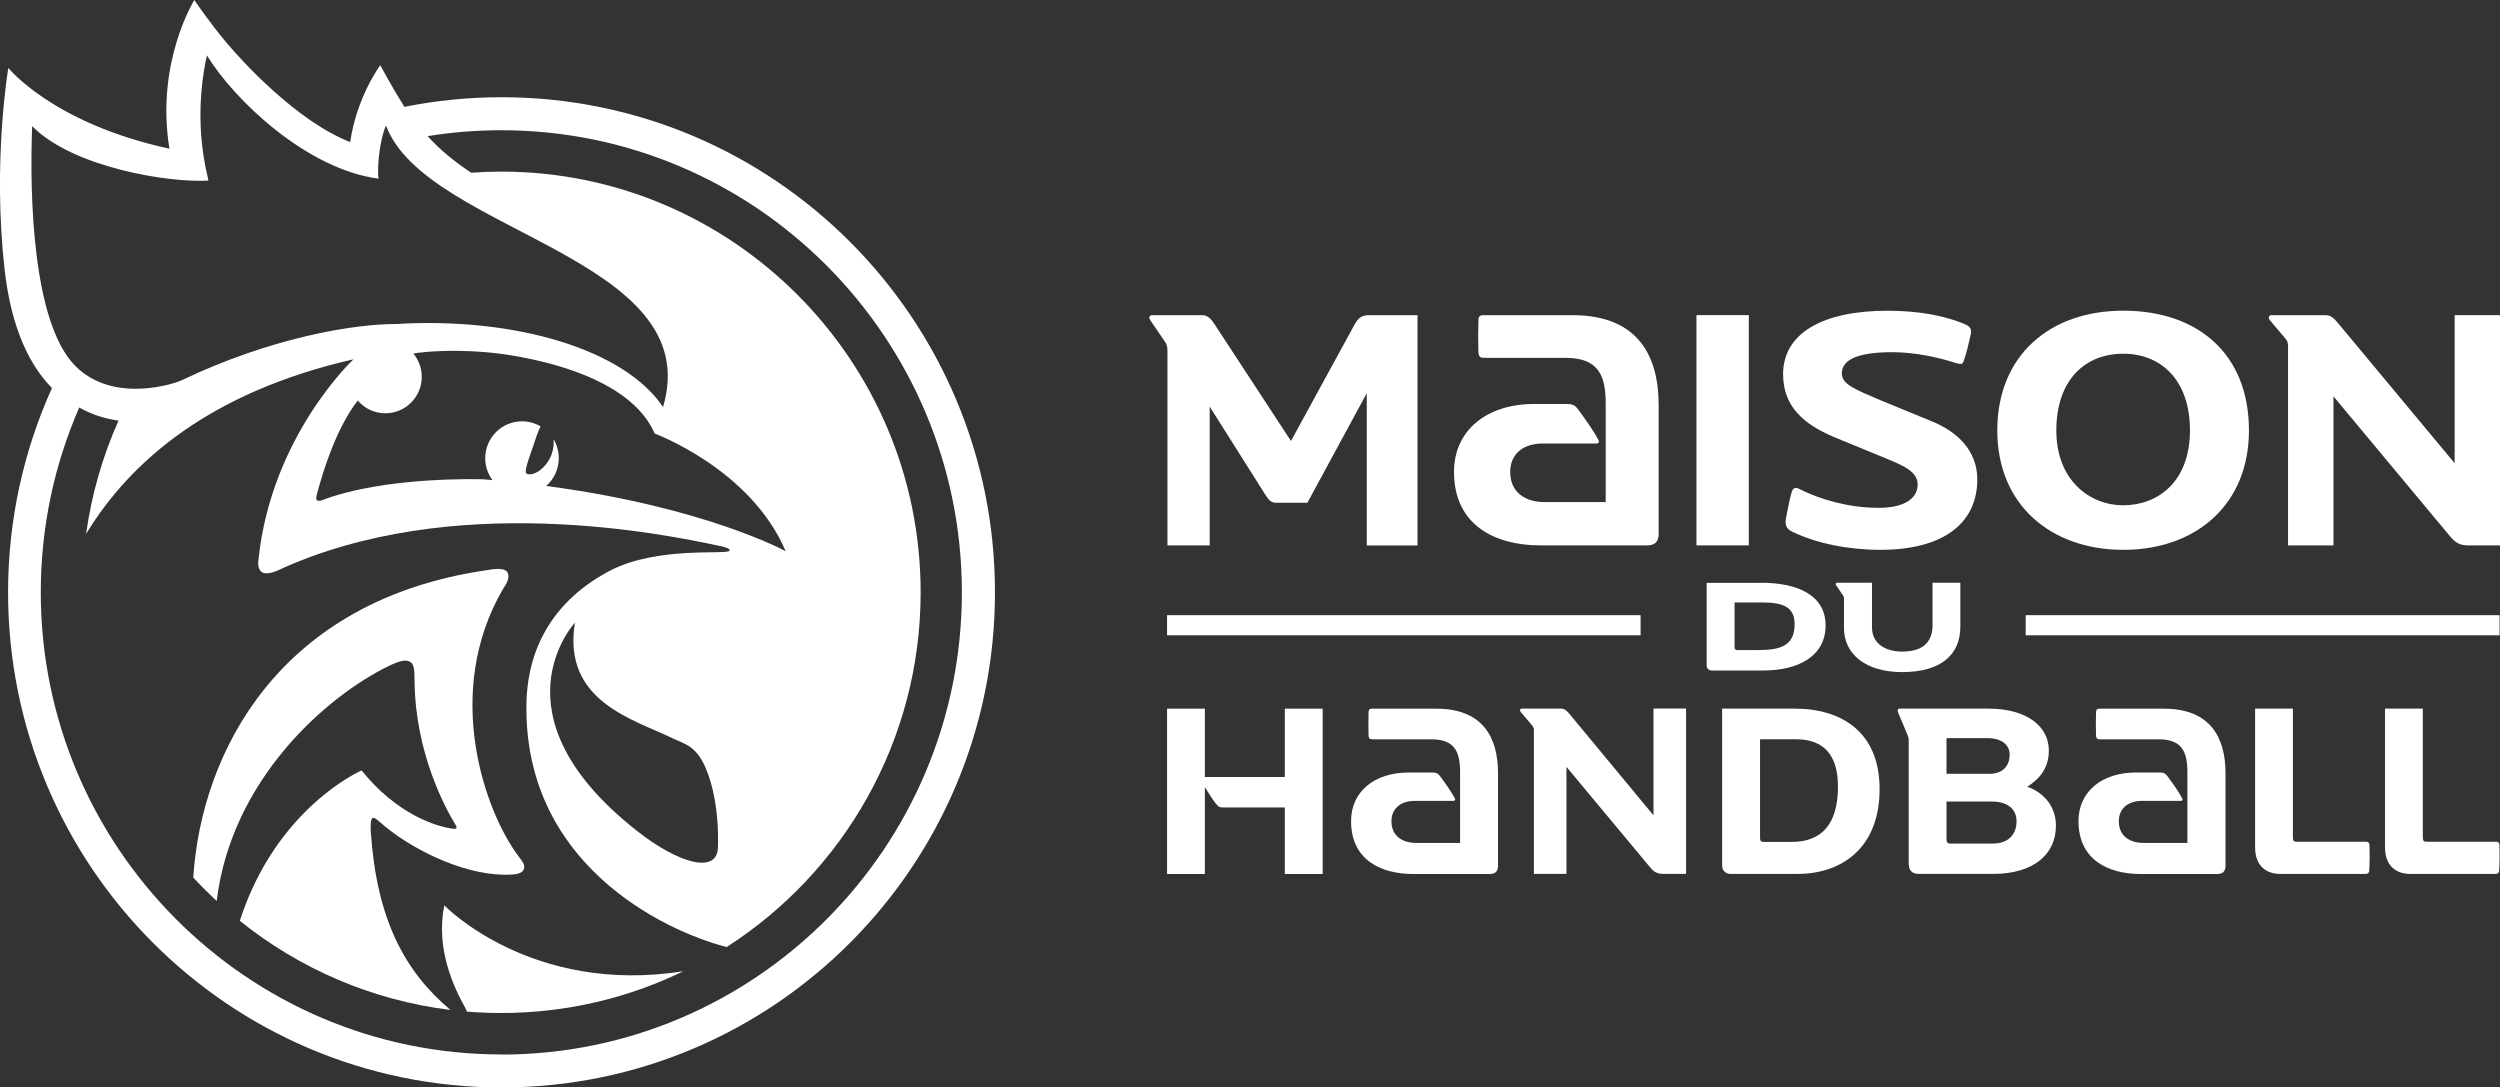
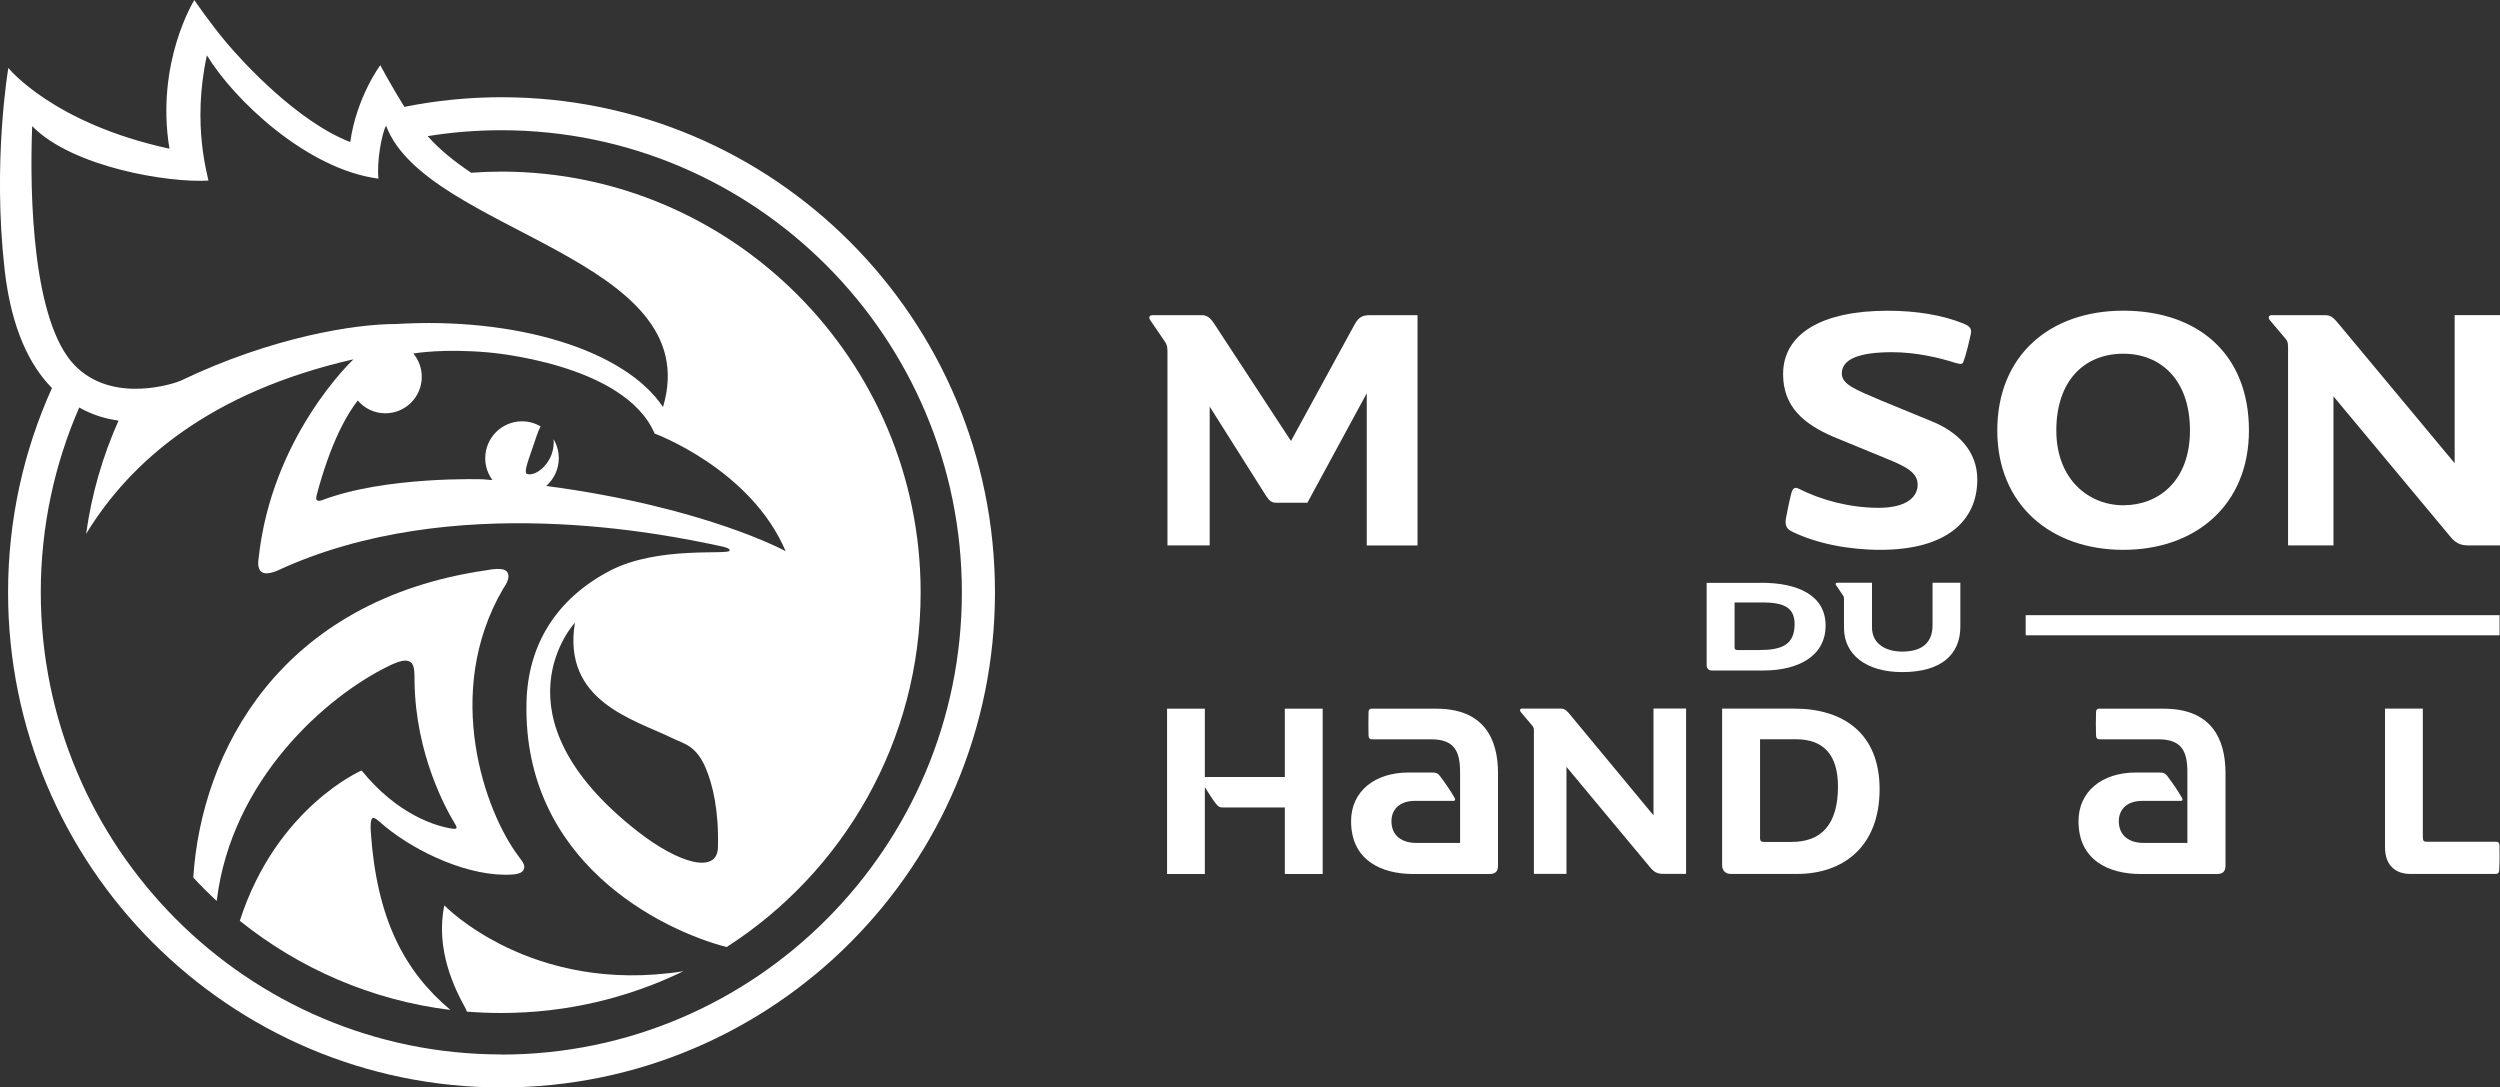
<svg xmlns="http://www.w3.org/2000/svg" width="223" height="97" viewBox="0 0 223 97" fill="none">
  <rect x="0" y="0" width="223" height="97" fill="#333333" stroke="none" />
  <g clip-path="url(#clip0_1165_3094)">
    <path d="M157.092 51.983C160.428 51.983 162.843 53.139 162.843 55.792C162.843 58.571 160.345 59.809 157.293 59.809H152.711C152.41 59.809 152.233 59.625 152.233 59.347V51.989H157.092V51.983ZM156.903 57.984C158.922 57.984 160.079 57.528 160.079 55.674C160.079 54.175 159.111 53.737 157.18 53.737H154.724V57.777C154.724 57.896 154.801 57.984 154.96 57.984H156.903Z" fill="white" />
    <path d="M174.863 55.87C174.875 58.387 173.151 59.951 169.674 59.951C166.462 59.951 164.484 58.387 164.484 56.018V53.381C164.484 53.304 164.466 53.227 164.437 53.174L163.764 52.173C163.687 52.054 163.781 51.977 163.905 51.977H166.981V55.952C166.981 57.457 168.233 58.121 169.674 58.121C171.333 58.121 172.384 57.433 172.384 55.757V51.977H174.863V55.864V55.87Z" fill="white" />
    <path d="M104.132 31.267C104.132 30.959 104.102 30.758 103.907 30.473L102.608 28.566C102.408 28.281 102.579 28.115 102.78 28.115H107.225C107.763 28.115 108.046 28.483 108.329 28.909L115.155 39.336L120.817 28.968C121.13 28.4 121.437 28.115 122.116 28.115H126.443V48.654H121.915V35.076L116.619 44.845H113.873C113.448 44.845 113.248 44.703 112.941 44.246L107.904 36.267V48.648H104.138V31.261L104.132 31.267Z" fill="white" />
-     <path d="M132.472 31.919C132.188 31.919 131.905 31.948 131.875 31.439C131.846 30.444 131.846 29.448 131.875 28.542C131.875 28.258 132.017 28.115 132.241 28.115H140.283C146.14 28.115 147.952 31.782 147.952 36.125V47.599C147.952 48.393 147.557 48.648 146.907 48.648H137.396C133.434 48.648 129.697 46.912 129.697 42.084C129.697 38.394 132.613 36.036 136.829 36.036H139.686C140.253 36.036 140.478 36.089 140.85 36.634C141.275 37.203 142.125 38.394 142.55 39.187C142.692 39.419 142.603 39.561 142.408 39.561H137.626C135.701 39.561 134.709 40.639 134.709 42.09C134.709 43.962 136.097 44.786 137.768 44.786H143.229V36.012C143.229 33.512 142.609 31.919 139.633 31.919H132.472Z" fill="white" />
-     <path d="M155.994 48.648H151.324V28.11H155.994V48.648Z" fill="white" />
    <path d="M167.519 45.301C170.205 45.301 171.055 44.247 171.055 43.228C171.055 42.149 170.004 41.61 168.251 40.9L163.551 38.968C160.918 37.831 159.052 36.297 159.052 33.376C159.052 29.739 162.559 27.718 168.363 27.718C170.914 27.718 173.234 28.092 175.129 28.856C175.607 29.051 175.891 29.253 175.808 29.733C175.607 30.645 175.412 31.528 175.129 32.292C175.041 32.493 174.905 32.517 174.362 32.351C172.945 31.895 170.854 31.415 168.788 31.415C165.818 31.415 164.289 32.037 164.289 33.317C164.289 34.282 165.476 34.739 167.802 35.728L172.301 37.576C174.621 38.512 176.375 40.218 176.375 42.772C176.375 46.462 173.629 49.045 167.713 49.045C164.885 49.045 162.022 48.476 159.873 47.428C159.53 47.256 159.164 47.031 159.306 46.231C159.418 45.662 159.589 44.75 159.79 43.986C159.902 43.559 160.103 43.417 160.44 43.589C162.394 44.584 164.968 45.295 167.519 45.295V45.301Z" fill="white" />
    <path d="M200.606 38.394C200.606 45.04 195.853 49.045 189.399 49.045C182.946 49.045 178.158 45.04 178.158 38.394C178.158 31.747 182.799 27.713 189.399 27.713C196 27.713 200.606 31.522 200.606 38.394ZM189.399 45.07C192.511 45.07 195.345 42.937 195.345 38.394C195.345 33.85 192.712 31.551 189.399 31.551C185.916 31.551 183.424 33.968 183.424 38.394C183.424 42.819 186.371 45.07 189.399 45.07Z" fill="white" />
    <path d="M204.089 30.923C204.089 30.609 204.059 30.444 203.894 30.242L202.477 28.566C202.253 28.281 202.418 28.115 202.619 28.115H207.46C207.998 28.115 208.281 28.512 208.623 28.909L218.956 41.32V28.11H223.006V48.648H220.178C219.41 48.648 219.015 48.417 218.507 47.795L208.145 35.355V48.648H204.095V30.923H204.089Z" fill="white" />
-     <path d="M146.34 54.874H104.102V56.669H146.34V54.874Z" fill="white" />
    <path d="M222.959 54.874H180.691V56.669H222.959V54.874Z" fill="white" />
    <path d="M114.611 72.024H109.103C108.837 72.024 108.696 72.001 108.43 71.657C108.146 71.29 107.78 70.697 107.473 70.212V77.96H104.102V63.215H107.473V69.311H114.606V63.215H117.983V77.96H114.606V72.024H114.611Z" fill="white" />
    <path d="M122.499 65.946C122.299 65.946 122.092 65.97 122.074 65.603C122.057 64.892 122.057 64.175 122.074 63.523C122.074 63.316 122.175 63.215 122.34 63.215H128.114C132.324 63.215 133.623 65.846 133.623 68.968V77.208C133.623 77.776 133.339 77.96 132.873 77.96H126.042C123.196 77.96 120.516 76.716 120.516 73.251C120.516 70.597 122.612 68.908 125.64 68.908H127.695C128.102 68.908 128.262 68.95 128.528 69.335C128.835 69.744 129.443 70.597 129.75 71.171C129.85 71.337 129.791 71.438 129.649 71.438H126.213C124.832 71.438 124.117 72.214 124.117 73.251C124.117 74.595 125.115 75.188 126.314 75.188H130.24V68.885C130.24 67.09 129.791 65.946 127.66 65.946H122.517H122.499Z" fill="white" />
    <path d="M136.829 65.229C136.829 65.004 136.805 64.886 136.687 64.738L135.672 63.535C135.506 63.334 135.613 63.209 135.731 63.209H139.244C139.633 63.209 139.834 63.494 140.076 63.778L147.492 72.729V63.203H150.397V77.948H148.366C147.816 77.948 147.533 77.788 147.167 77.338L139.728 68.405V77.948H136.823V65.224L136.829 65.229Z" fill="white" />
    <path d="M160.062 63.209C164.389 63.209 167.66 65.389 167.66 70.389C167.66 75.632 164.289 77.954 160.321 77.954H154.364C153.98 77.954 153.614 77.711 153.614 77.178V63.209H160.056H160.062ZM159.82 75.099C162.441 75.099 163.947 73.57 163.947 70.164C163.947 67.35 162.689 65.94 160.186 65.94H156.997V74.773C156.997 74.998 157.098 75.099 157.304 75.099H159.826H159.82Z" fill="white" />
-     <path d="M177.349 63.209C180.903 63.209 182.757 64.862 182.757 66.942C182.757 68.553 181.901 69.489 180.827 70.182C182.131 70.609 183.389 71.793 183.389 73.647C183.389 76.278 181.293 77.948 177.839 77.948H171.114C170.589 77.948 170.258 77.646 170.258 77.072V66.041C170.258 65.875 170.24 65.757 170.176 65.615L169.319 63.577C169.219 63.334 169.296 63.209 169.443 63.209H177.349ZM177.266 65.84H173.629V69.021H177.491C178.63 69.021 179.262 68.328 179.262 67.309C179.262 66.432 178.53 65.84 177.272 65.84H177.266ZM173.629 71.491V74.88C173.629 75.146 173.771 75.247 173.936 75.247H177.739C179.179 75.247 179.876 74.412 179.876 73.251C179.876 72.332 179.286 71.497 177.638 71.497H173.635L173.629 71.491Z" fill="white" />
    <path d="M187.392 65.946C187.191 65.946 186.985 65.97 186.967 65.603C186.943 64.892 186.943 64.175 186.967 63.523C186.967 63.316 187.067 63.215 187.233 63.215H193.007C197.217 63.215 198.515 65.846 198.515 68.968V77.208C198.515 77.776 198.232 77.96 197.76 77.96H190.929C188.083 77.96 185.402 76.716 185.402 73.251C185.402 70.597 187.498 68.908 190.521 68.908H192.576C192.983 68.908 193.143 68.95 193.408 69.335C193.715 69.744 194.323 70.597 194.631 71.171C194.731 71.337 194.672 71.438 194.53 71.438H191.094C189.712 71.438 188.998 72.214 188.998 73.251C188.998 74.595 189.996 75.188 191.194 75.188H195.115V68.885C195.115 67.09 194.666 65.946 192.535 65.946H187.392Z" fill="white" />
-     <path d="M204.526 74.696C204.526 75.022 204.626 75.081 204.833 75.081H211.074C211.239 75.081 211.357 75.182 211.357 75.389C211.381 76.041 211.381 76.876 211.339 77.611C211.322 77.978 211.115 77.954 210.849 77.954H203.392C202.176 77.954 201.155 77.261 201.155 75.591V63.209H204.526V74.69V74.696Z" fill="white" />
    <path d="M216.122 74.696C216.122 75.022 216.222 75.081 216.429 75.081H222.669C222.835 75.081 222.953 75.182 222.953 75.389C222.97 76.041 222.97 76.876 222.929 77.611C222.911 77.978 222.705 77.954 222.445 77.954H214.982C213.766 77.954 212.744 77.261 212.744 75.591V63.209H216.116V74.69L216.122 74.696Z" fill="white" />
    <path d="M39.635 80.762C38.82 84.702 40.562 88.215 41.512 89.921C41.547 89.98 41.601 90.104 41.642 90.235C42.652 90.318 43.679 90.359 44.712 90.359C50.528 90.359 56.042 89.02 60.96 86.633C47.363 88.789 39.635 80.762 39.635 80.762Z" fill="white" />
    <path d="M33.075 74.21C33.04 73.677 33.04 73.061 33.252 72.954C33.447 72.883 33.908 73.357 34.398 73.76C37.19 76.041 41.914 78.256 45.681 78.008C46.318 77.966 46.643 77.8 46.731 77.516C46.844 77.196 46.69 76.953 46.235 76.355C43.26 72.397 39.475 61.805 44.86 52.552C45.037 52.25 45.556 51.616 45.267 51.059C44.978 50.55 43.785 50.804 43.36 50.87C24.963 53.547 17.966 67.019 17.24 78.274C17.907 79.003 18.61 79.696 19.33 80.365C20.635 69.542 29.102 62.125 34.651 59.418C35.543 58.986 36.228 58.76 36.623 59.069C37.001 59.3 36.966 60.07 36.978 60.816C37.072 67.244 39.735 72.095 40.609 73.529C40.733 73.73 40.739 73.807 40.709 73.867C40.674 73.926 40.591 73.95 40.379 73.92C38.879 73.719 35.407 72.635 32.254 68.725C32.254 68.725 24.656 72.001 21.391 82.137C26.675 86.378 33.122 89.222 40.178 90.087C36.057 86.627 33.601 81.947 33.075 74.21Z" fill="white" />
    <path d="M44.736 8.673C41.772 8.673 38.879 8.969 36.074 9.532C35.029 7.879 33.919 5.817 33.919 5.817C33.919 5.817 31.812 8.649 31.239 12.671C26.498 10.835 21.627 5.498 20.228 3.839C18.728 2.062 17.335 0.006 17.335 0.006C17.335 0.006 13.851 5.563 15.115 13.264C4.7 11.007 0.744 6.06 0.744 6.06C0.744 6.06 -0.685 14.378 0.413 24.058C1.015 29.377 2.686 32.63 4.635 34.614C2.125 40.171 0.72 46.338 0.72 52.836C0.72 77.226 20.428 97 44.736 97C69.043 97 88.751 77.226 88.751 52.836C88.751 28.447 69.043 8.673 44.736 8.673ZM2.875 11.256C6.5 14.946 15.091 16.321 18.586 16.108C18.622 15.9 17.069 11.244 18.456 4.935C20.859 8.898 27.389 15.112 33.76 15.936C33.589 14.419 34.061 11.854 34.439 11.214C38.005 20.74 63.115 22.92 59.142 36.308C55.712 31.178 45.97 28.258 35.313 28.903C31.694 28.892 24.242 30.064 16.124 33.957C15.758 34.134 10.102 36.142 6.654 32.576C2.934 28.72 2.621 17.577 2.869 11.256H2.875ZM49.229 40.455C48.804 41.705 47.658 42.493 47.015 42.274C46.696 42.167 47.103 41.125 47.487 39.999C47.747 39.241 47.989 38.447 48.219 38.032C47.735 37.748 47.168 37.582 46.566 37.582C44.754 37.582 43.283 39.057 43.283 40.876C43.283 41.605 43.525 42.28 43.927 42.825C43.649 42.801 43.378 42.777 43.1 42.754C43.1 42.754 34.368 42.446 28.671 44.638C28.623 44.655 28.399 44.709 28.281 44.626C28.145 44.537 28.234 44.241 28.245 44.181C28.671 42.529 29.887 38.317 31.912 35.728C31.912 35.728 31.918 35.734 31.93 35.746C32.526 36.433 33.4 36.865 34.374 36.865C36.169 36.865 37.621 35.408 37.621 33.613C37.621 32.825 37.338 32.102 36.871 31.534C37.072 31.498 39.575 31.083 43.531 31.433C43.531 31.433 55.706 32.375 58.392 38.672C58.392 38.672 66.959 41.818 70.082 49.169C70.082 49.169 62.926 45.23 48.721 43.346C49.412 42.742 49.843 41.859 49.843 40.87C49.843 40.248 49.672 39.673 49.376 39.176C49.418 39.572 49.376 40.005 49.229 40.449V40.455ZM44.718 94.056C22.064 94.056 3.637 75.561 3.637 52.831C3.637 46.972 4.865 41.403 7.067 36.35C8.289 37.043 9.512 37.375 10.574 37.517C9.163 40.68 8.171 44.075 7.681 47.623C11.619 41.148 18.746 34.964 31.534 32.049C31.534 32.049 24.201 38.873 23.056 49.91C23.038 50.034 22.926 50.81 23.398 51.053C23.776 51.29 24.561 50.982 24.703 50.917C40.325 43.654 59.478 47.694 64.214 48.702C64.863 48.838 65.105 48.944 65.082 49.11C65.034 49.537 58.705 48.66 54.401 50.911C49.589 53.435 47.074 57.546 46.962 62.694C46.655 76.888 58.959 82.954 64.816 84.477C75.213 77.806 82.121 66.112 82.121 52.836C82.121 32.144 65.341 15.308 44.718 15.308C43.815 15.308 42.917 15.343 42.026 15.408C40.526 14.401 39.215 13.347 38.147 12.144C40.29 11.795 42.48 11.617 44.718 11.617C67.372 11.617 85.799 30.112 85.799 52.842C85.799 75.573 67.372 94.068 44.718 94.068V94.056ZM60.01 65.863C61.002 66.343 62.076 66.491 62.926 68.458C63.576 69.957 64.131 72.309 64.042 75.579C63.977 78.008 60.529 77.024 56.863 74.151C43.602 63.766 51.283 55.544 51.283 55.544C50.138 62.564 56.515 64.157 60.004 65.858L60.01 65.863Z" fill="white" />
  </g>
  <defs>
    <clipPath id="clip0_1165_3094">
      <rect width="223" height="97" fill="white" />
    </clipPath>
  </defs>
</svg>